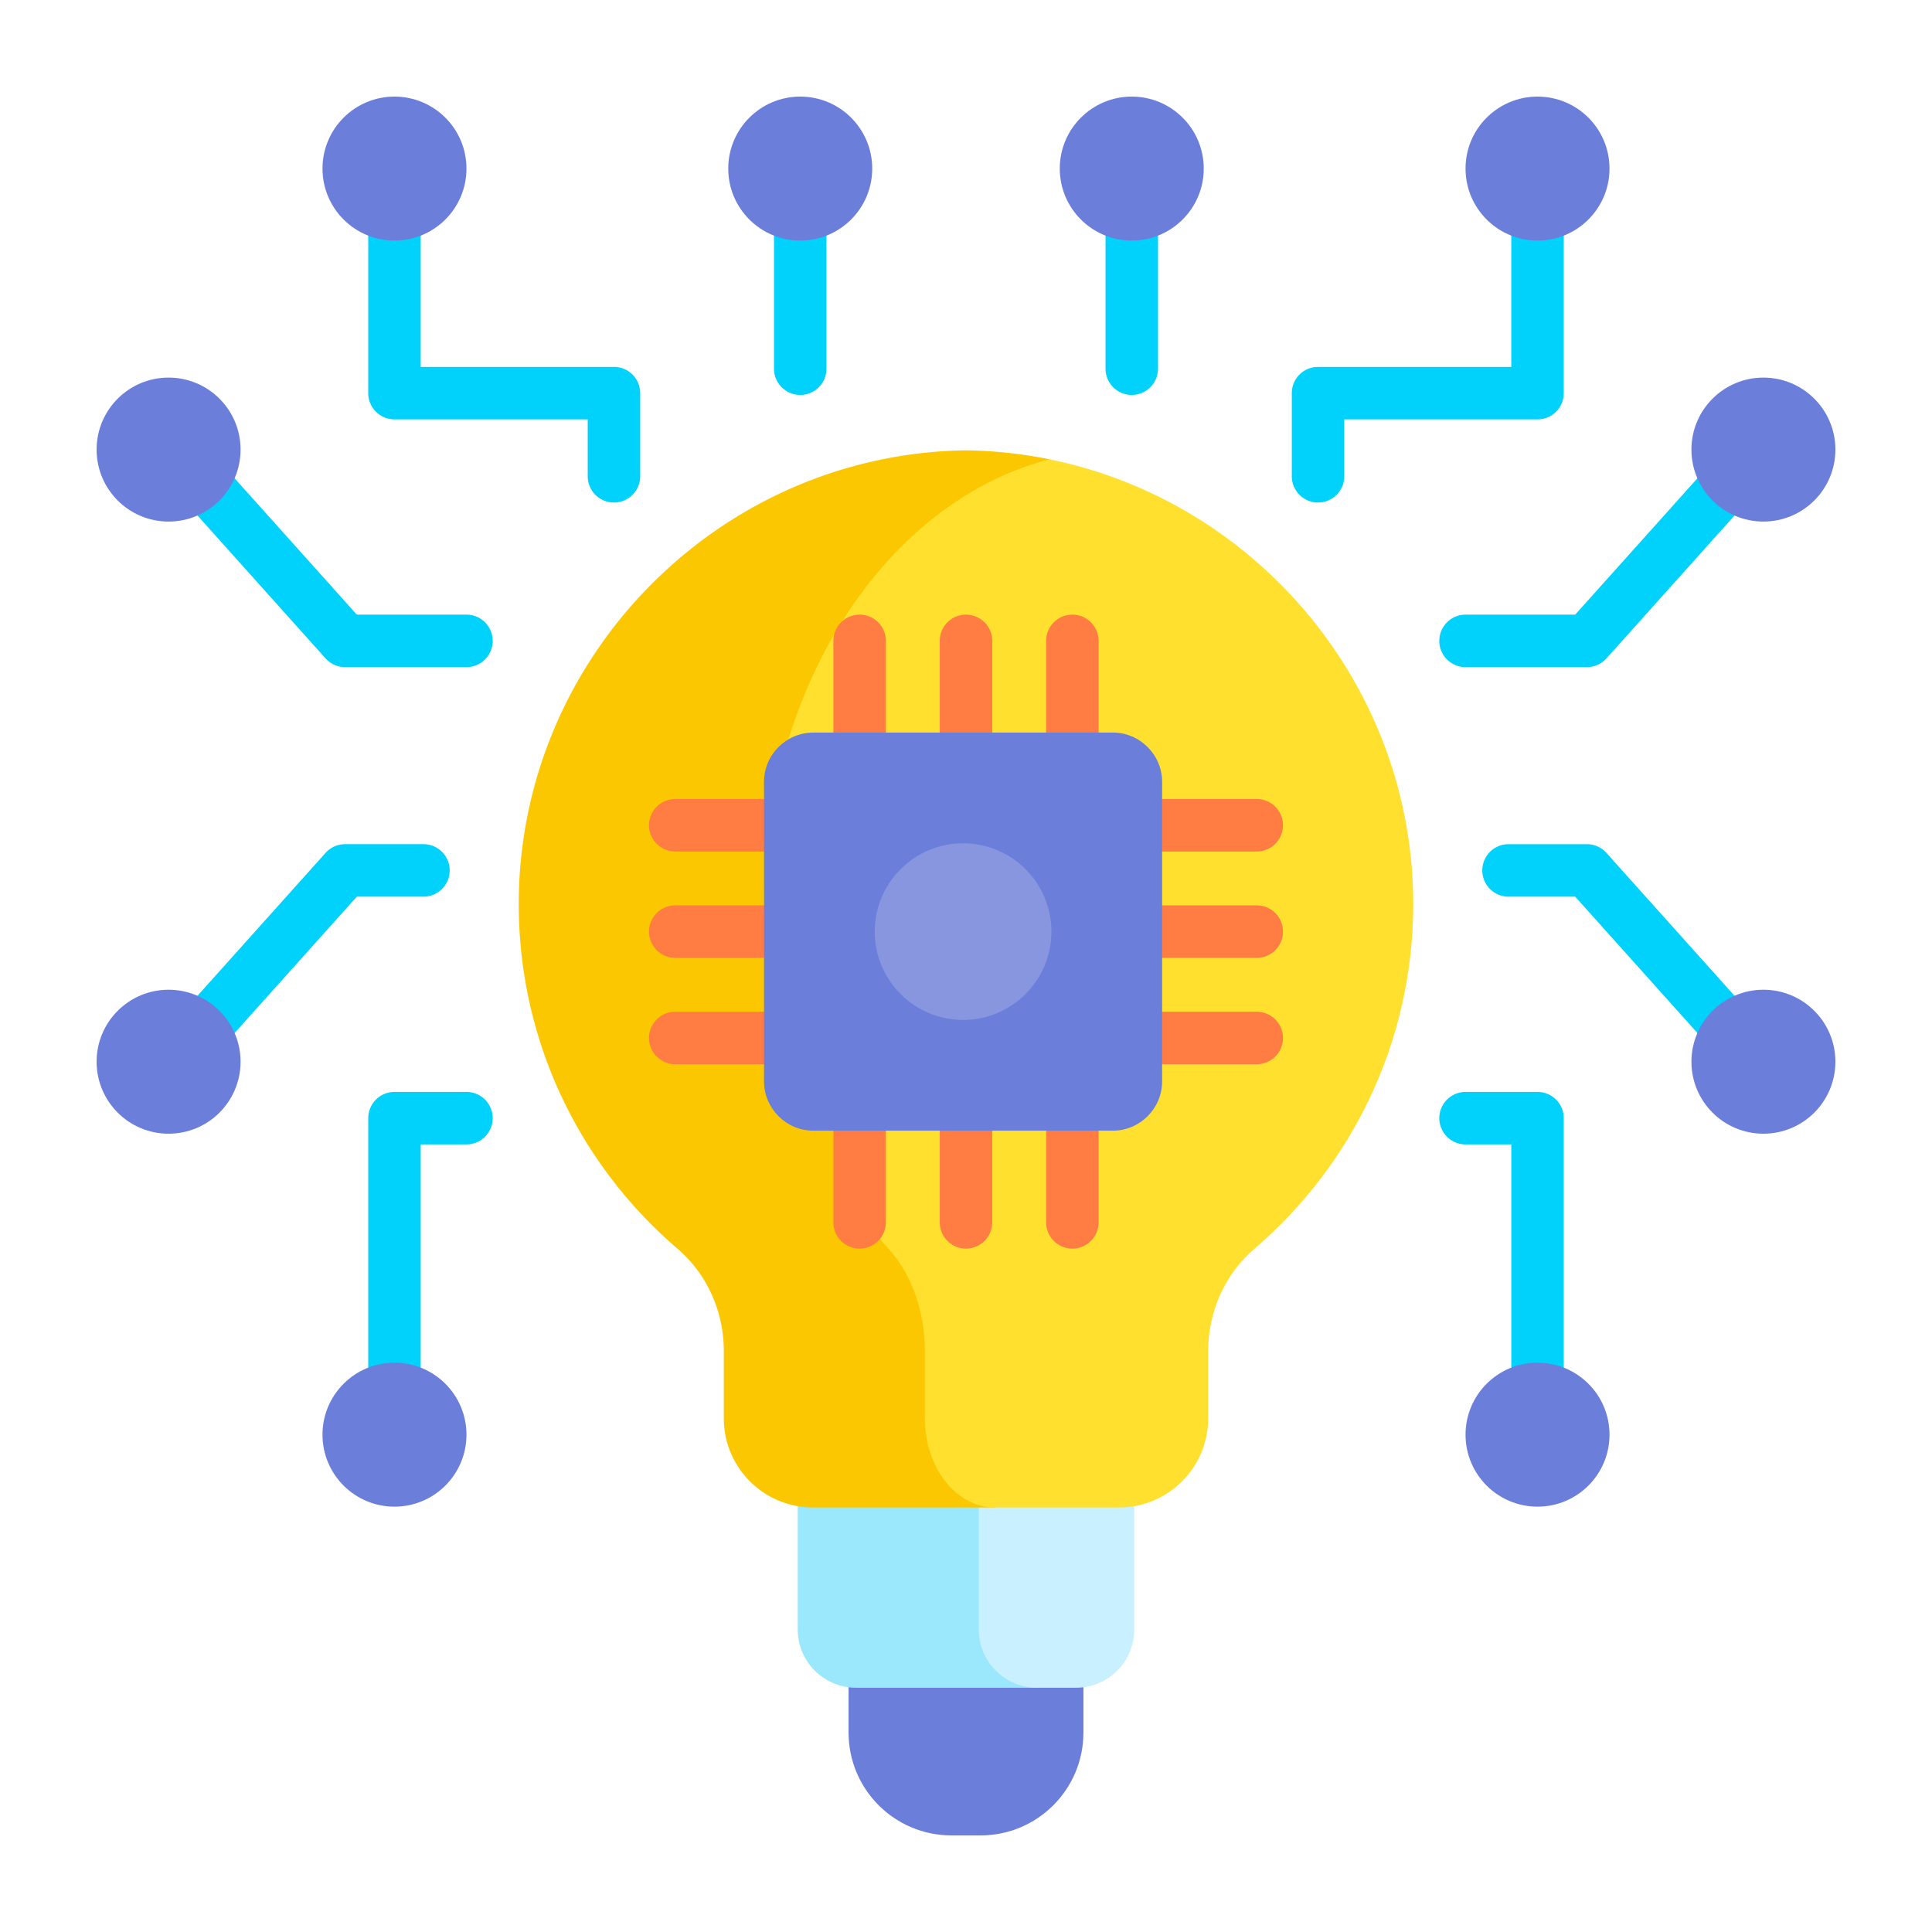
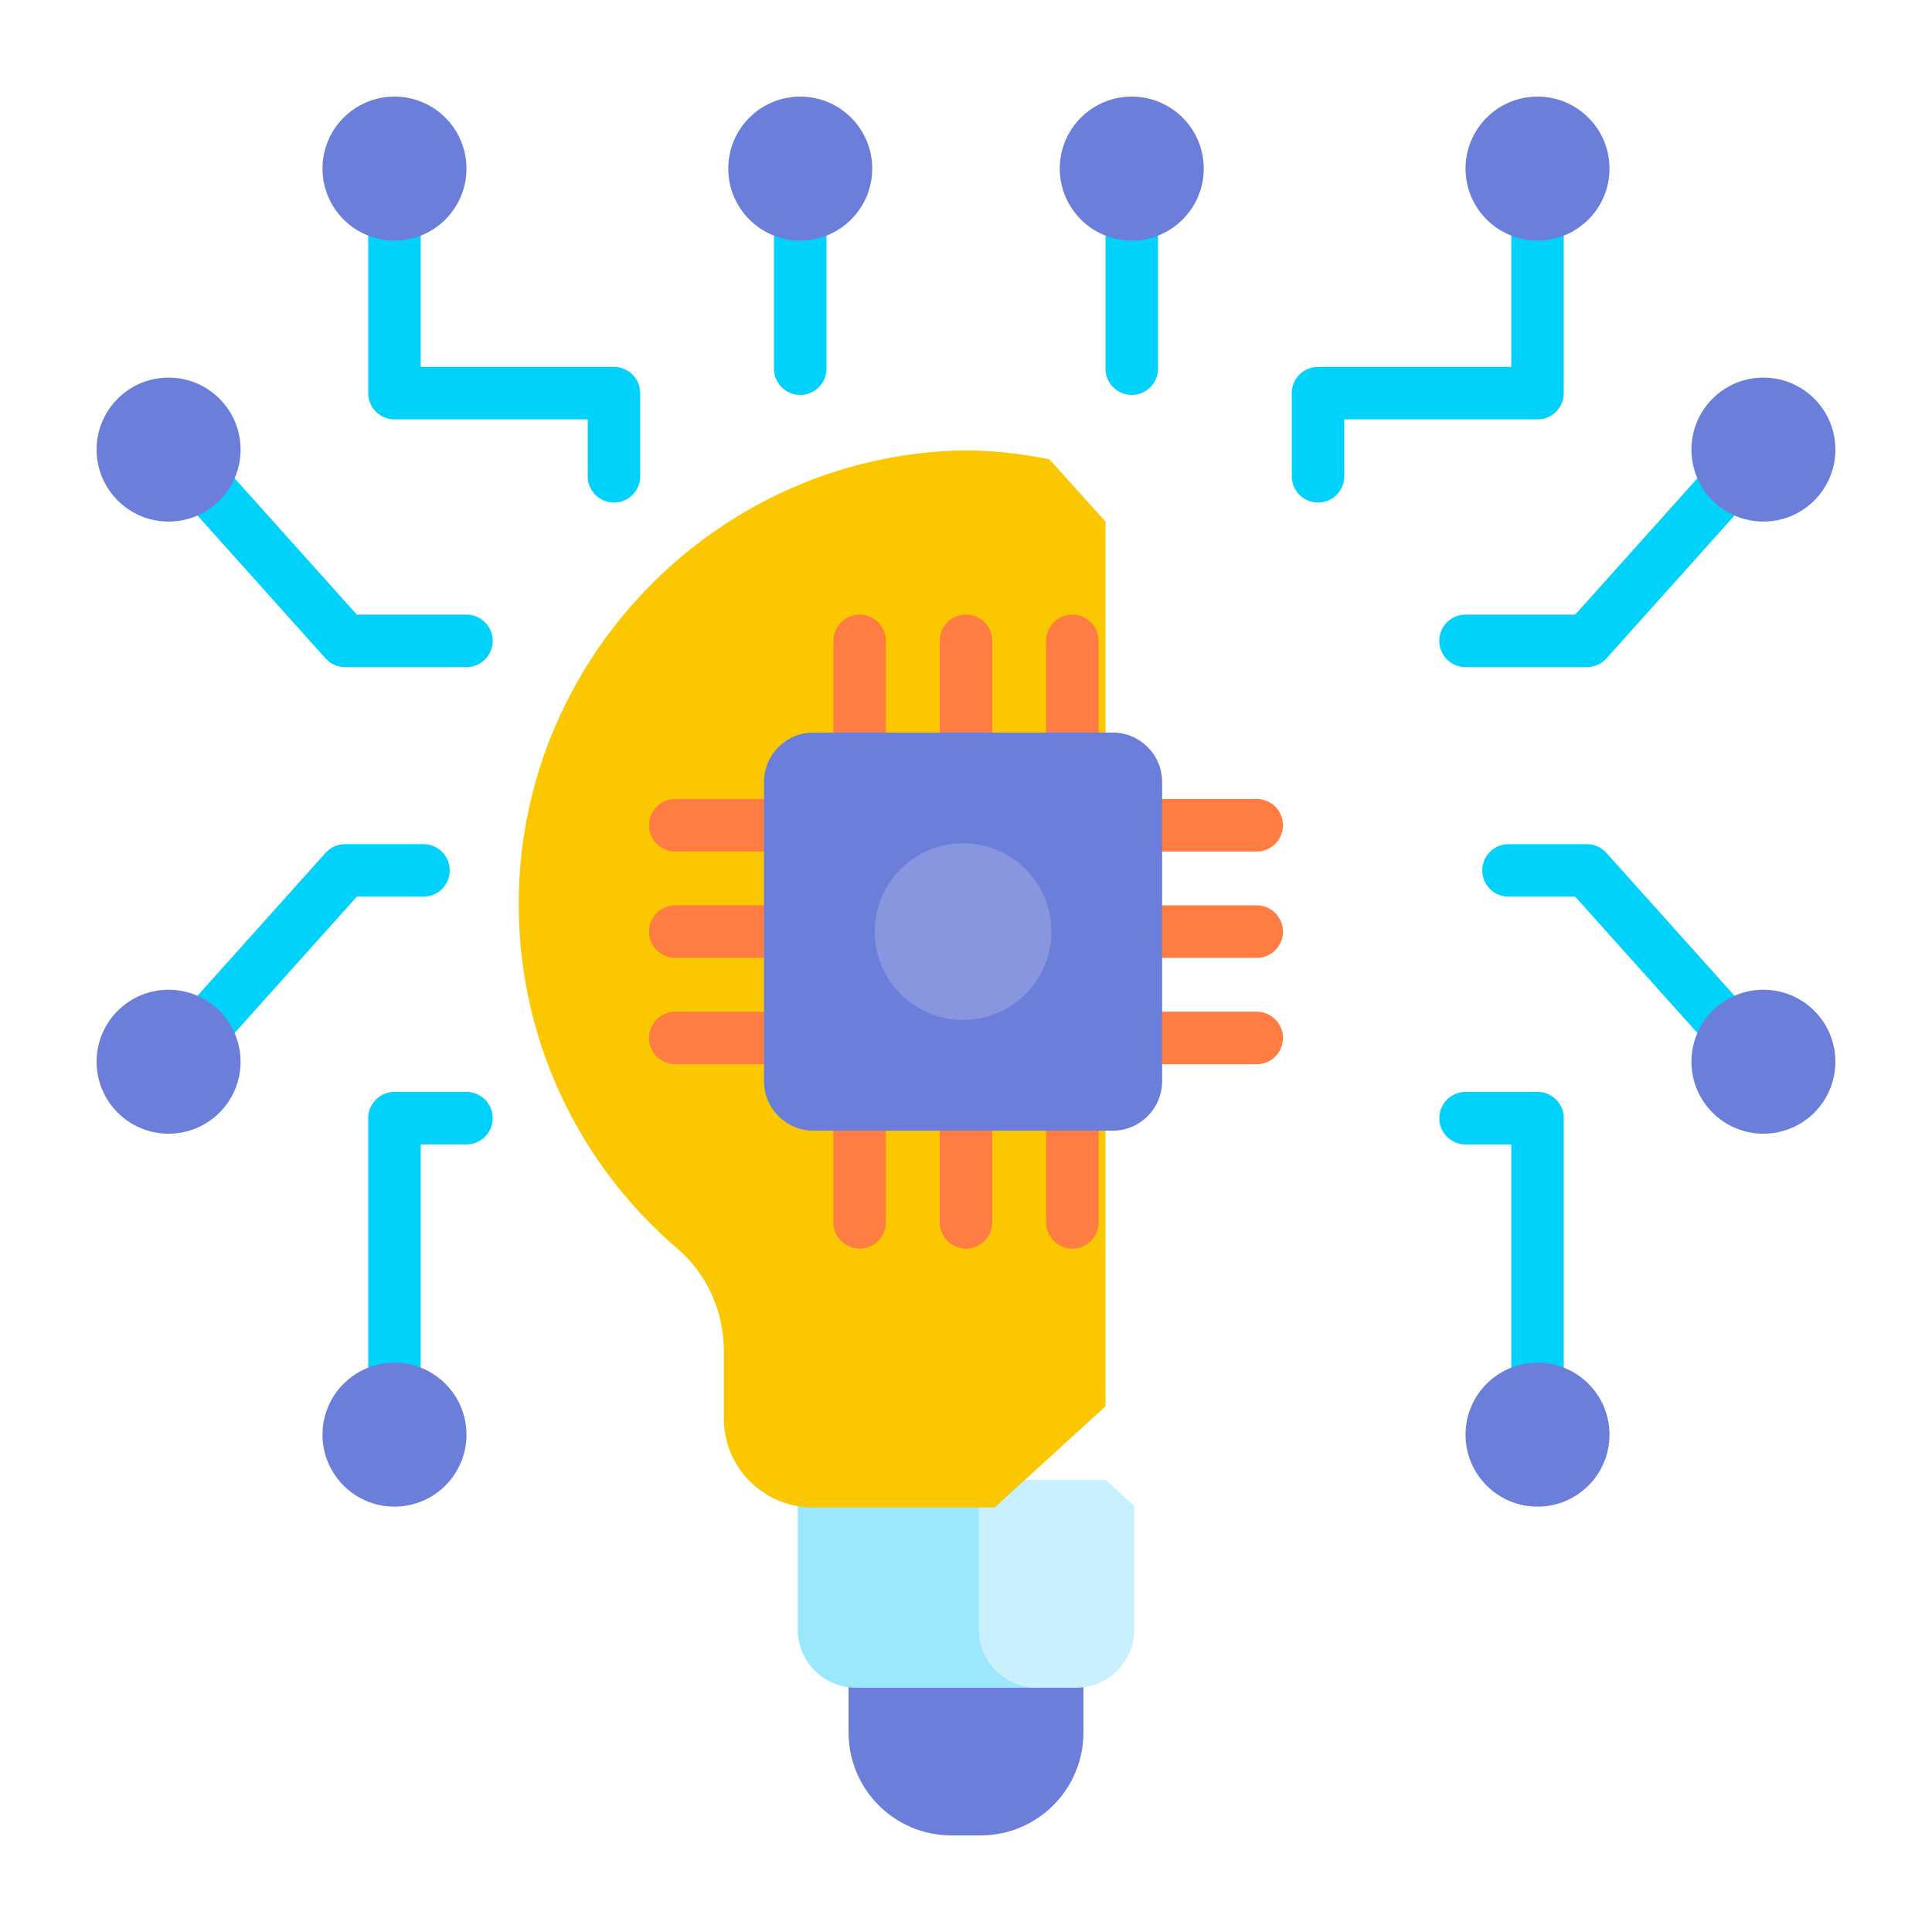
<svg xmlns="http://www.w3.org/2000/svg" version="1.1" width="512" height="512" x="0" y="0" viewBox="0 0 512 512" style="enable-background:new 0 0 512 512" xml:space="preserve" class="">
  <g transform="matrix(0.9,0,0,0.9,25.6,25.6)">
    <path fill="#6b7ed9" d="M282.656 460.088h-52.077l-9.157 8.276v13.357c0 16.723 13.556 30.279 30.28 30.279h8.596c16.723 0 30.28-13.557 30.28-30.279v-13.357z" opacity="1" data-original="#6b7ed9" />
    <path fill="#9be8fd" d="M268.096 407.291h-52.712l-8.929 7.756v36.334c0 9.463 7.672 17.135 17.135 17.135h53.312z" opacity="1" data-original="#9be8fd" />
    <path fill="#c9f0fe" d="M297.083 407.291h-26.755l-10.56 8.144v35.945c0 9.463 7.67 17.134 17.132 17.135h11.51c9.463 0 17.135-7.672 17.135-17.135v-36.334z" opacity="1" data-original="#c9f0fe" />
    <path fill="#fbc700" d="M264.465 415.435h-53.531c-14.495 0-26.247-11.751-26.247-26.247v-19.824c0-11.54-4.885-22.623-13.65-30.13-28.504-24.415-46.606-60.625-46.731-101.07-.226-72.857 58.843-132.993 131.694-134.006a132.626 132.626 0 0 1 24.553 2.642l16.53 18.334v260.523z" opacity="1" data-original="#fbc700" class="" />
-     <path fill="#ffe02f" d="M280.553 106.8c-47.931 12.403-84.184 66.899-84.027 131.365.048 19.586 3.409 38.172 9.395 54.913h15.502v31.109c3.6 5.402 7.53 10.436 11.753 15.047 6.874 7.507 10.705 18.59 10.705 30.13v19.824c0 14.496 9.216 26.247 20.584 26.247h36.601c14.496 0 26.247-11.751 26.247-26.247v-19.824c0-11.54 4.886-22.623 13.65-30.13 28.504-24.415 46.606-60.625 46.731-101.07.2-64.465-46.025-118.961-107.141-131.364z" opacity="1" data-original="#ffe02f" class="" />
    <path fill="#ff7c42" d="M224.68 204.515a7.726 7.726 0 0 1-7.726-7.726v-36.521a7.726 7.726 0 1 1 15.452 0v36.521a7.727 7.727 0 0 1-7.726 7.726zM256 204.515a7.726 7.726 0 0 1-7.726-7.726v-36.521a7.726 7.726 0 1 1 15.452 0v36.521a7.726 7.726 0 0 1-7.726 7.726zM287.32 204.515a7.726 7.726 0 0 1-7.726-7.726v-36.521a7.726 7.726 0 1 1 15.452 0v36.521a7.727 7.727 0 0 1-7.726 7.726zM224.68 339.213a7.726 7.726 0 0 1-7.726-7.726v-33.74a7.726 7.726 0 1 1 15.452 0v33.74a7.726 7.726 0 0 1-7.726 7.726zM256 339.213a7.726 7.726 0 0 1-7.726-7.726v-33.74a7.726 7.726 0 1 1 15.452 0v33.74a7.725 7.725 0 0 1-7.726 7.726zM287.32 339.213a7.726 7.726 0 0 1-7.726-7.726v-33.74a7.726 7.726 0 1 1 15.452 0v33.74a7.726 7.726 0 0 1-7.726 7.726zM205.598 284.924h-35.207a7.726 7.726 0 1 1 0-15.452h35.207a7.726 7.726 0 1 1 0 15.452zM205.598 253.604h-35.207a7.726 7.726 0 1 1 0-15.452h35.207a7.726 7.726 0 1 1 0 15.452zM205.598 222.284h-35.207a7.726 7.726 0 1 1 0-15.452h35.207a7.726 7.726 0 1 1 0 15.452zM341.61 284.923h-32.65a7.726 7.726 0 1 1 0-15.452h32.65a7.726 7.726 0 1 1 0 15.452zM341.61 253.604h-32.65a7.726 7.726 0 1 1 0-15.452h32.65a7.726 7.726 0 1 1 0 15.452zM341.61 222.284h-32.65a7.726 7.726 0 1 1 0-15.452h32.65a7.726 7.726 0 1 1 0 15.452z" opacity="1" data-original="#ff7c42" />
    <path fill="#00d2fc" d="M359.659 119.525a7.726 7.726 0 0 1-7.726-7.726v-24.48a7.726 7.726 0 0 1 7.726-7.726h56.903V29.897a7.726 7.726 0 1 1 15.452 0v57.422a7.726 7.726 0 0 1-7.726 7.726h-56.903v16.753a7.726 7.726 0 0 1-7.726 7.727zM152.341 119.525a7.726 7.726 0 0 1-7.726-7.726V95.045H87.711a7.726 7.726 0 0 1-7.726-7.726V29.897a7.726 7.726 0 1 1 15.452 0v49.695h56.903a7.726 7.726 0 0 1 7.726 7.726v24.48a7.725 7.725 0 0 1-7.725 7.727zM207.191 87.846a7.726 7.726 0 0 1-7.726-7.726V29.897a7.726 7.726 0 1 1 15.452 0V80.12a7.726 7.726 0 0 1-7.726 7.726zM304.809 87.846a7.726 7.726 0 0 1-7.726-7.726V29.897a7.726 7.726 0 1 1 15.452 0V80.12a7.725 7.725 0 0 1-7.726 7.726zM438.827 167.994h-35.734a7.726 7.726 0 1 1 0-15.452h32.284l41.144-45.899a7.725 7.725 0 0 1 10.91-.596 7.725 7.725 0 0 1 .596 10.91l-43.447 48.469a7.734 7.734 0 0 1-5.753 2.568zM108.907 167.994H73.173a7.724 7.724 0 0 1-5.753-2.569l-43.447-48.469a7.725 7.725 0 0 1 .596-10.91 7.724 7.724 0 0 1 10.91.596l41.144 45.899h32.284a7.726 7.726 0 0 1 7.726 7.726 7.726 7.726 0 0 1-7.726 7.727zM27.74 286.263a7.727 7.727 0 0 1-5.751-12.884l45.431-50.682a7.724 7.724 0 0 1 5.753-2.569h23.076a7.726 7.726 0 1 1 0 15.452H76.624l-43.127 48.112a7.706 7.706 0 0 1-5.757 2.571zM87.711 397.539a7.726 7.726 0 0 1-7.726-7.726v-89.008a7.726 7.726 0 0 1 7.726-7.726h21.196a7.726 7.726 0 1 1 0 15.452h-13.47v81.282a7.725 7.725 0 0 1-7.726 7.726zM482.276 284.05a7.709 7.709 0 0 1-5.756-2.569l-41.144-45.899h-19.625a7.726 7.726 0 1 1 0-15.452h23.076c2.196 0 4.288.934 5.753 2.569l43.447 48.468a7.725 7.725 0 0 1-5.751 12.883zM424.289 397.539a7.726 7.726 0 0 1-7.726-7.726V308.53h-13.47a7.726 7.726 0 1 1 0-15.452h21.196a7.726 7.726 0 0 1 7.726 7.726v89.008a7.727 7.727 0 0 1-7.726 7.727z" opacity="1" data-original="#00d2fc" />
-     <path fill="#6b7ed9" d="M299.23 187.264h-88.184c-7.987 0-14.521 6.535-14.521 14.521v88.184c0 7.987 6.535 14.521 14.521 14.521h88.184c7.987 0 14.521-6.535 14.521-14.521v-88.184c0-7.987-6.534-14.521-14.521-14.521z" opacity="1" data-original="#6b7ed9" />
+     <path fill="#6b7ed9" d="M299.23 187.264h-88.184c-7.987 0-14.521 6.535-14.521 14.521v88.184c0 7.987 6.535 14.521 14.521 14.521h88.184c7.987 0 14.521-6.535 14.521-14.521v-88.184c0-7.987-6.534-14.521-14.521-14.521" opacity="1" data-original="#6b7ed9" />
    <circle cx="255.138" cy="245.877" r="26.006" fill="#8896e0" opacity="1" data-original="#8896e0" />
    <g fill="#6b7ed9">
      <circle cx="490.804" cy="103.938" r="21.196" fill="#6b7ed9" opacity="1" data-original="#6b7ed9" />
      <circle cx="424.288" cy="21.196" r="21.196" fill="#6b7ed9" opacity="1" data-original="#6b7ed9" />
      <circle cx="21.196" cy="103.938" r="21.196" fill="#6b7ed9" opacity="1" data-original="#6b7ed9" />
      <circle cx="87.712" cy="21.196" r="21.196" fill="#6b7ed9" opacity="1" data-original="#6b7ed9" />
      <circle cx="207.191" cy="21.196" r="21.196" fill="#6b7ed9" opacity="1" data-original="#6b7ed9" />
      <circle cx="304.809" cy="21.196" r="21.196" fill="#6b7ed9" opacity="1" data-original="#6b7ed9" />
      <circle cx="21.196" cy="284.185" r="21.196" fill="#6b7ed9" opacity="1" data-original="#6b7ed9" />
      <circle cx="87.712" cy="394.003" r="21.196" fill="#6b7ed9" opacity="1" data-original="#6b7ed9" />
      <circle cx="490.804" cy="284.185" r="21.196" fill="#6b7ed9" opacity="1" data-original="#6b7ed9" />
      <circle cx="424.288" cy="394.003" r="21.196" fill="#6b7ed9" opacity="1" data-original="#6b7ed9" />
    </g>
  </g>
</svg>